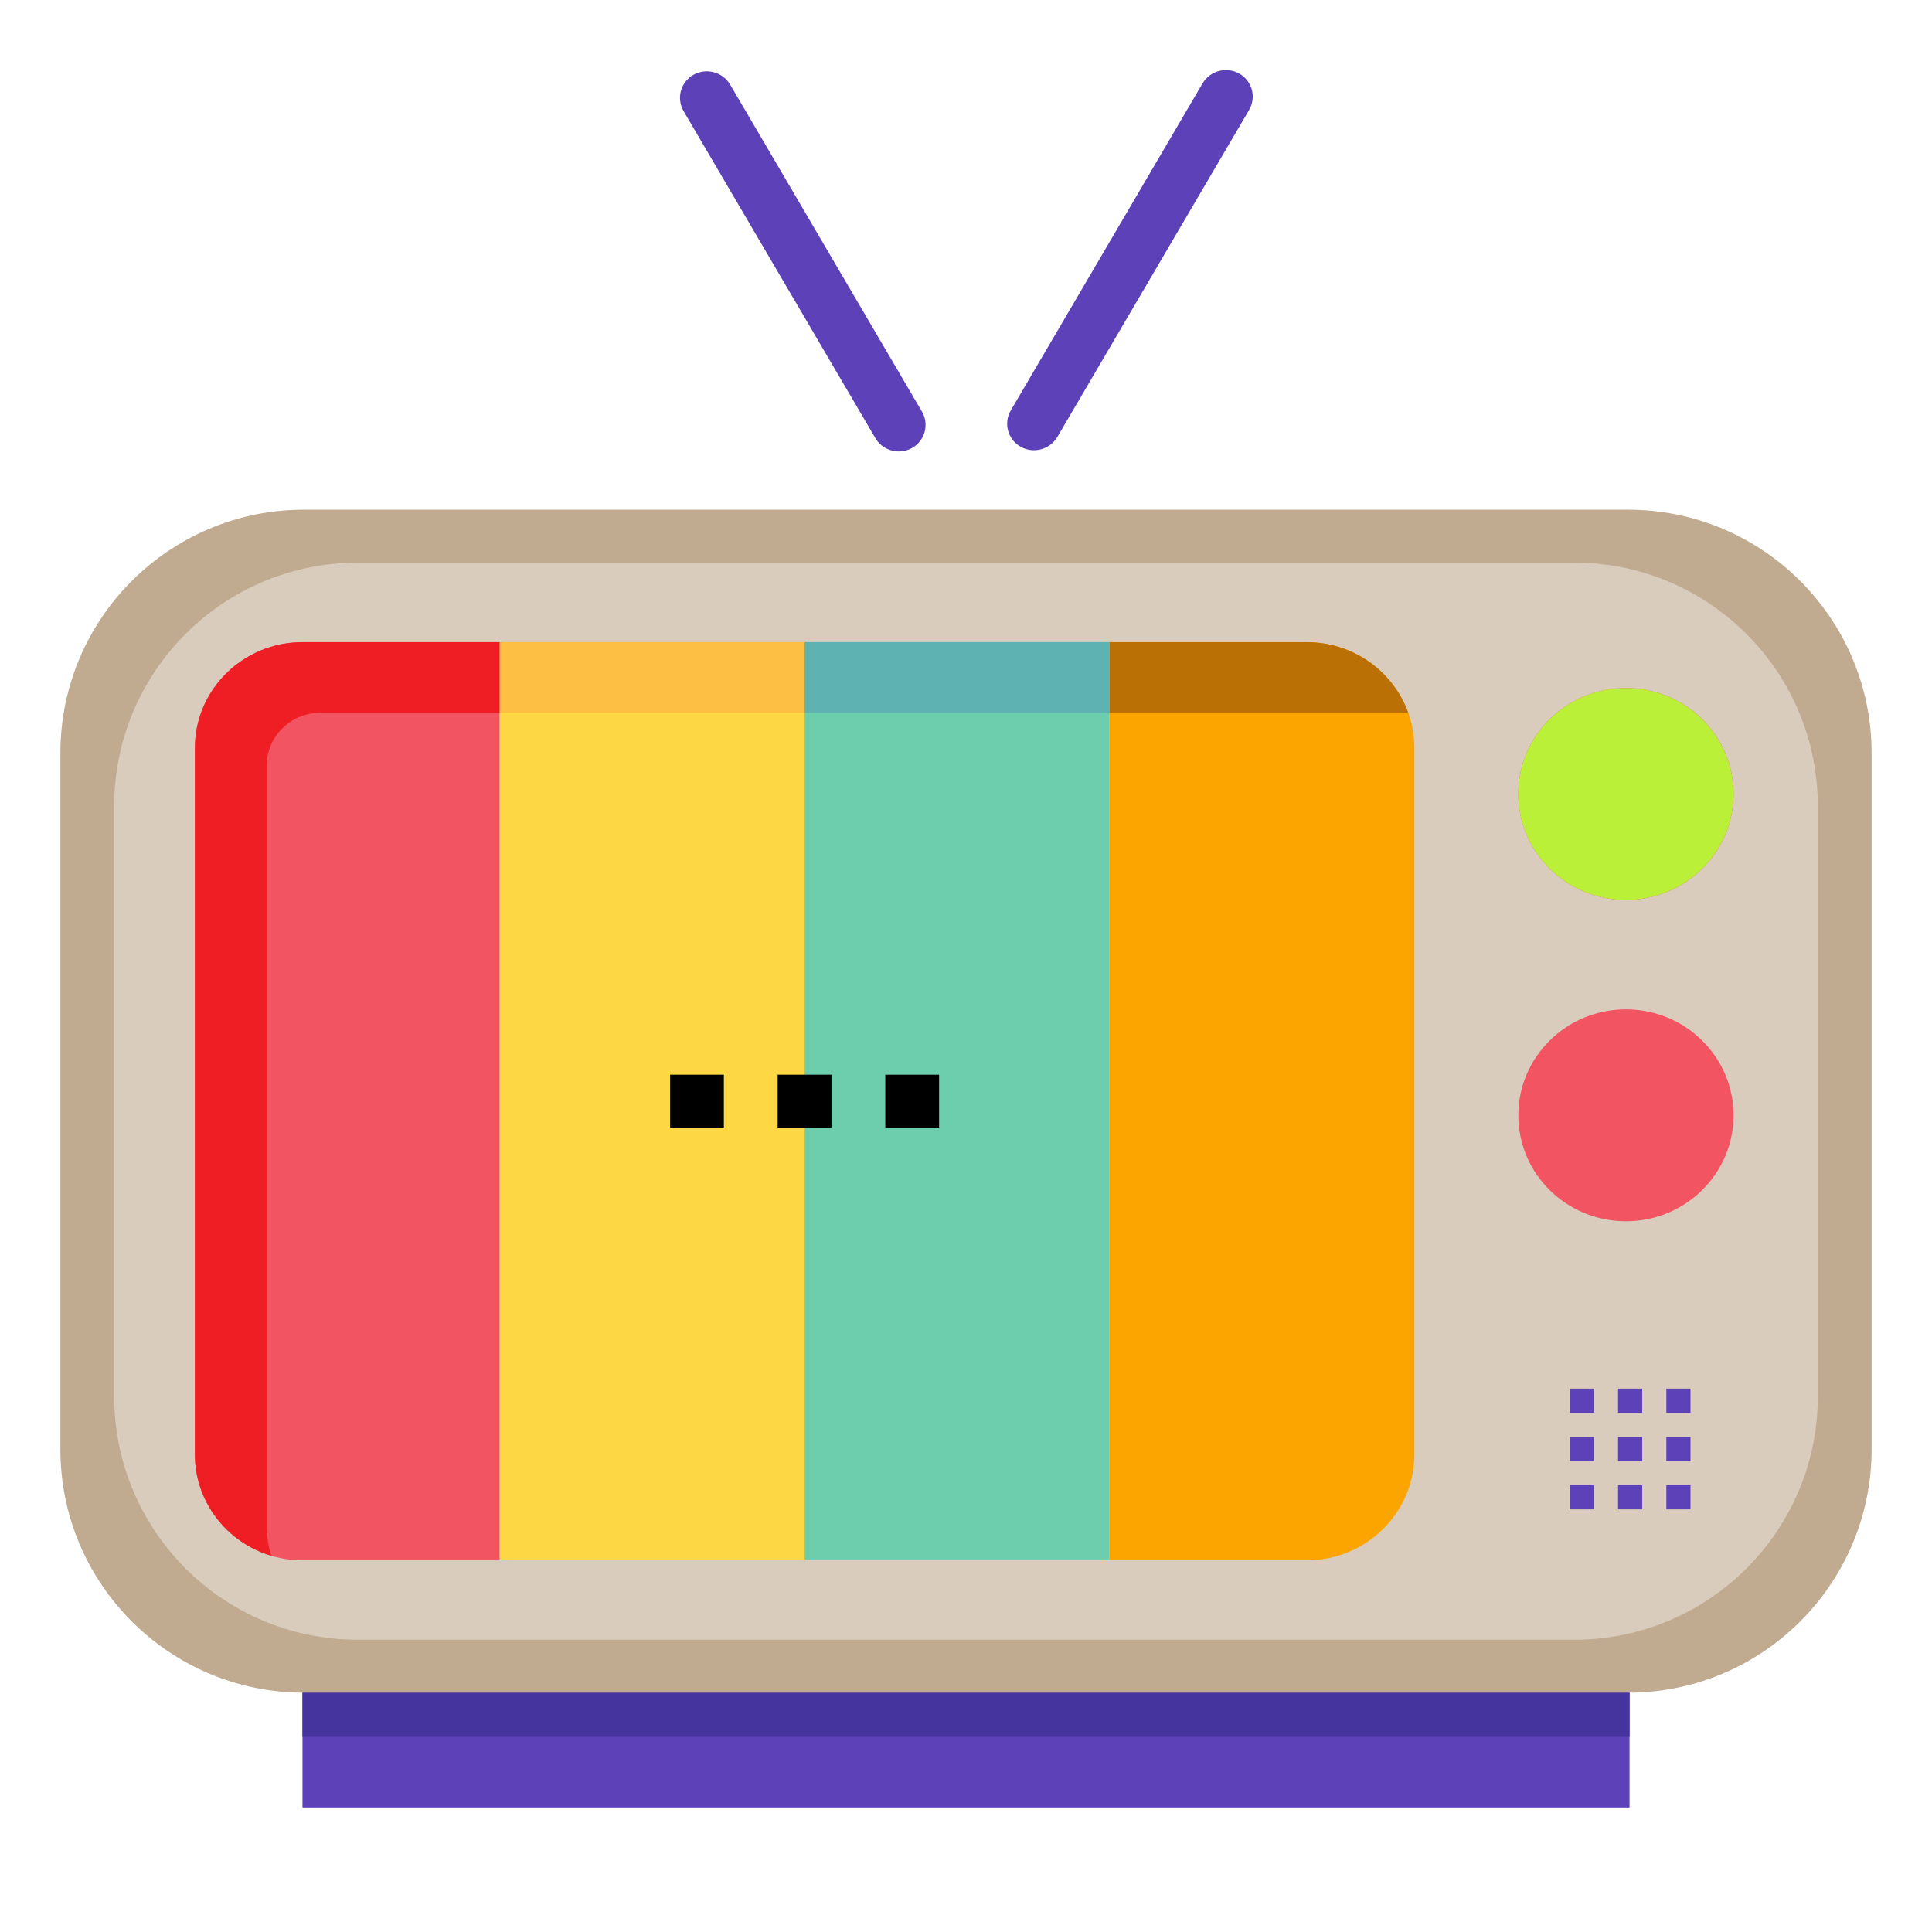
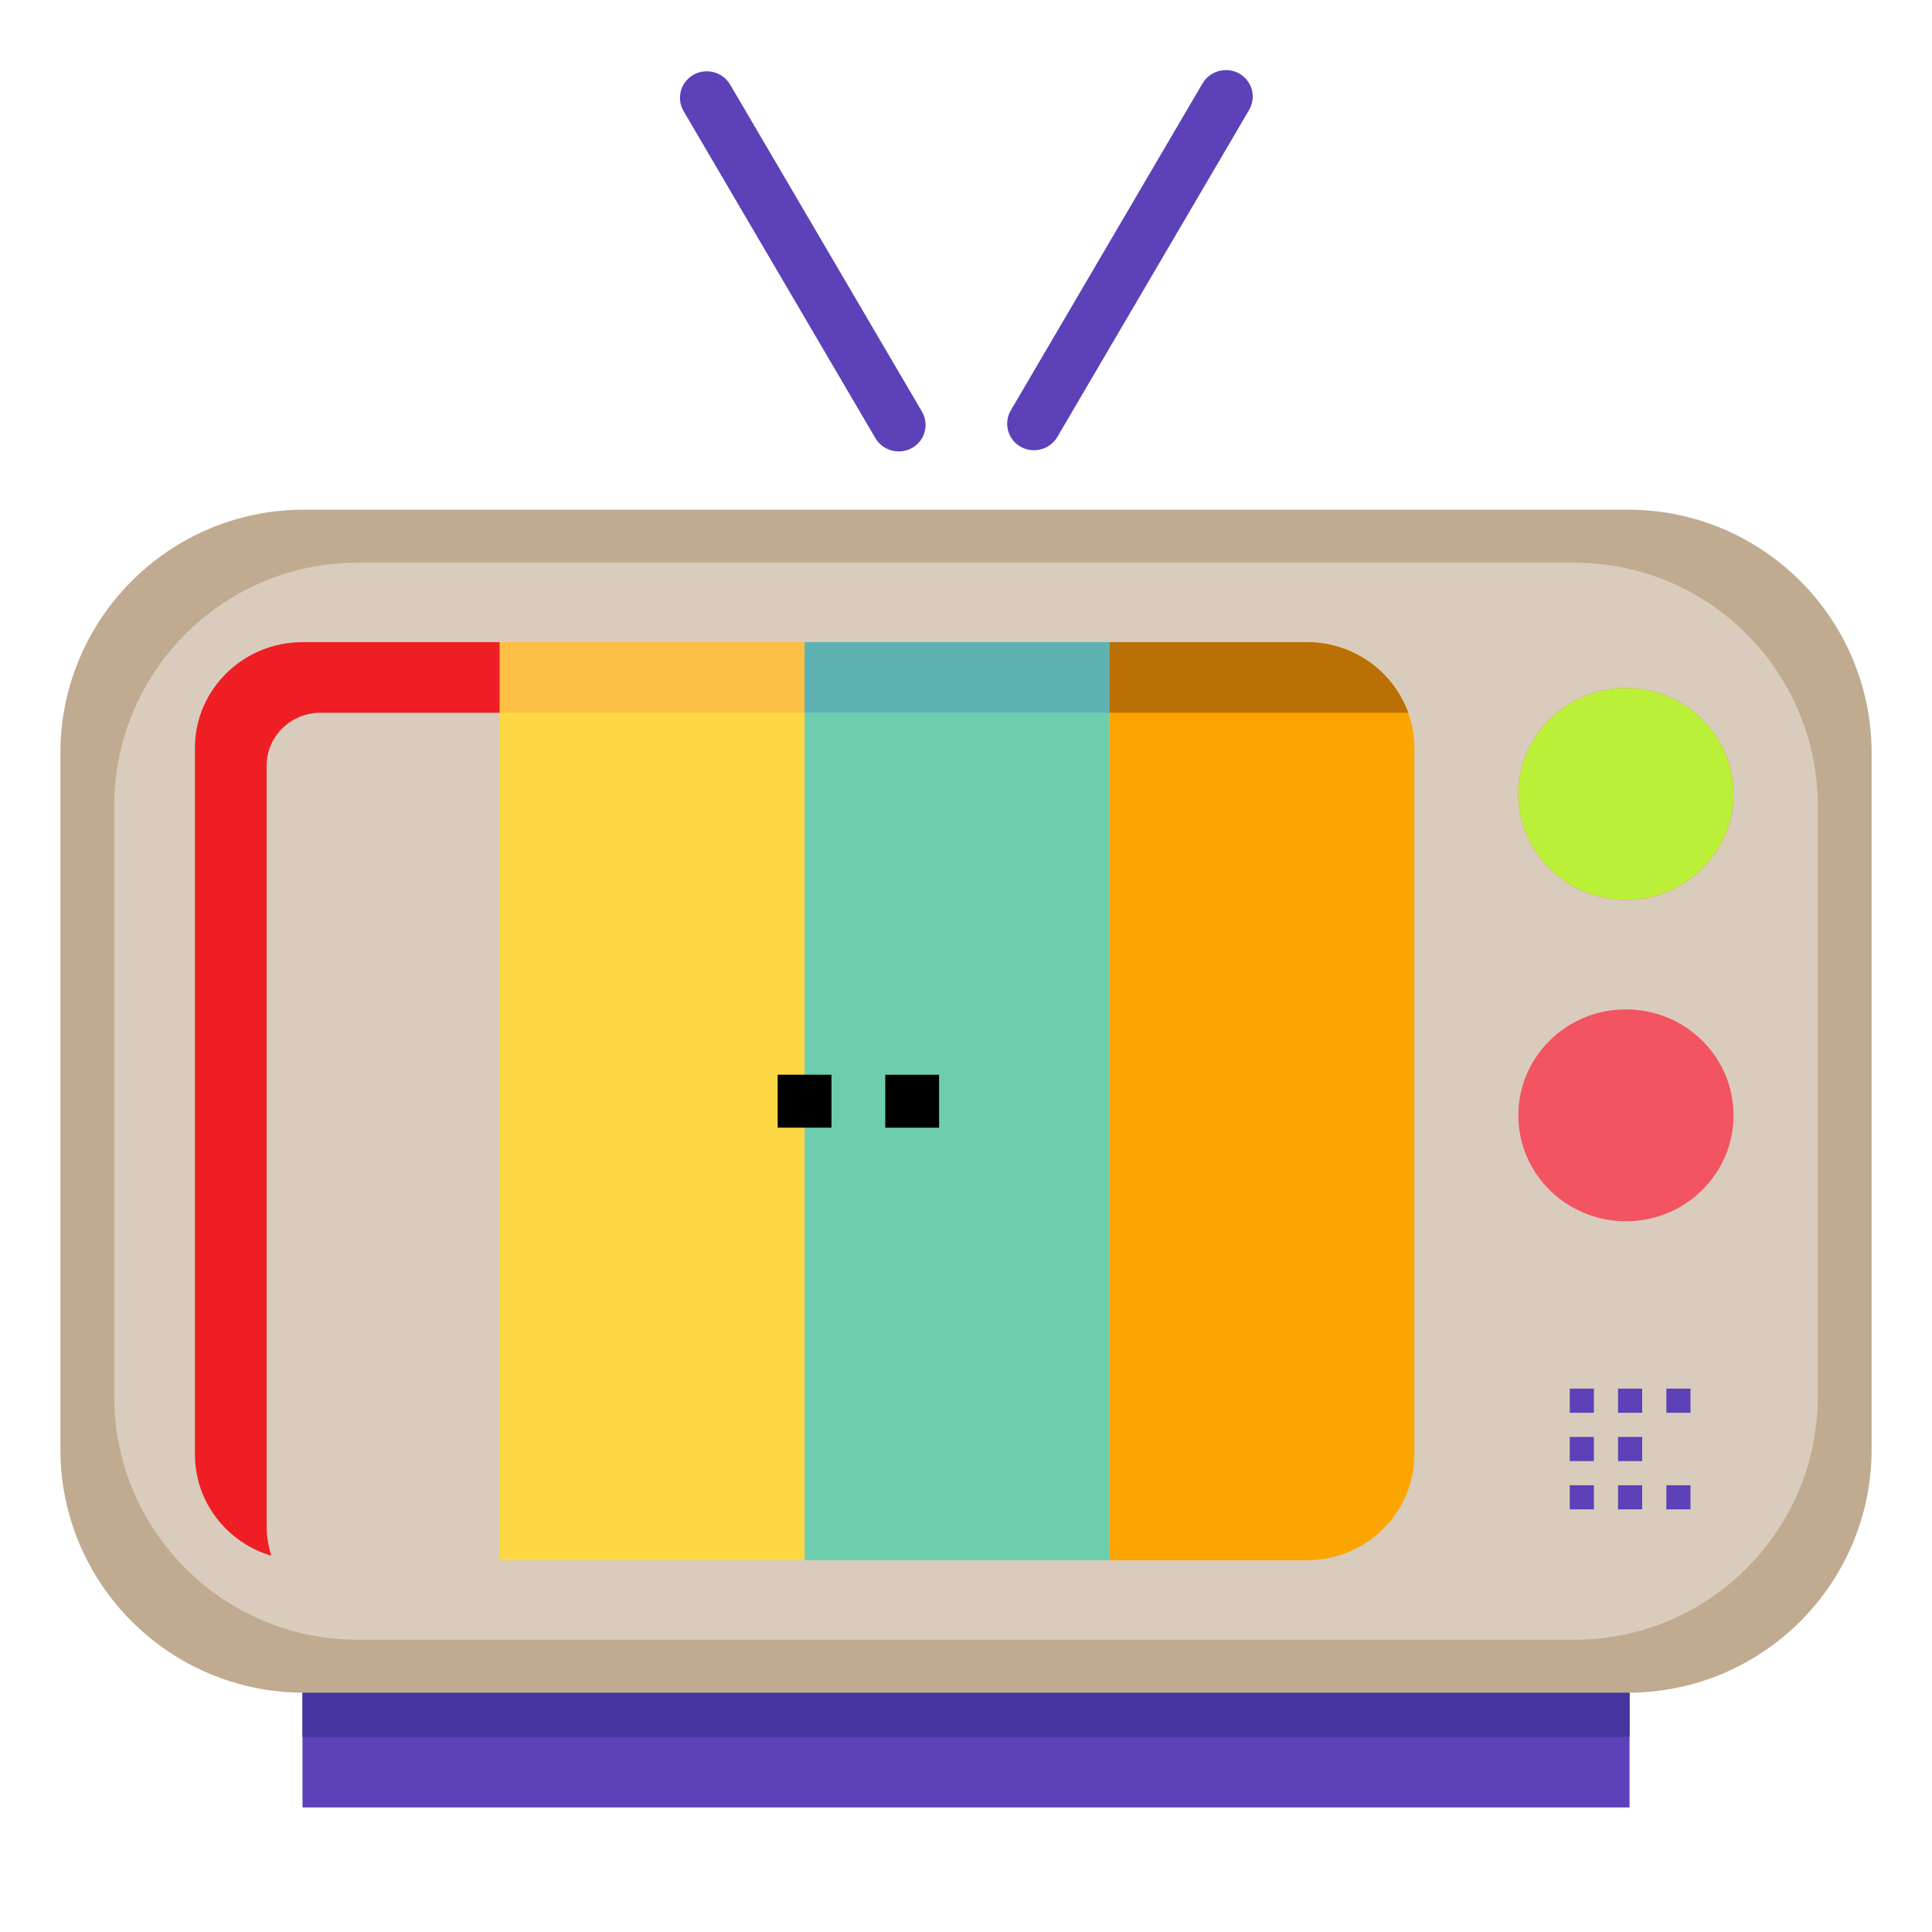
<svg xmlns="http://www.w3.org/2000/svg" width="60" height="60" viewBox="0 0 60 60" fill="none">
  <path d="M49.726 16.651H10.272C6.096 16.651 2.71 20.037 2.71 24.214V44.183C2.71 48.359 6.096 51.745 10.272 51.745H49.726C53.903 51.745 57.289 48.359 57.289 44.183V24.214C57.289 20.037 53.903 16.651 49.726 16.651Z" fill="#D9CCBC" />
  <path d="M50.607 51.746H9.394V56.132H50.607V51.746Z" fill="#5D41B8" />
  <path d="M50.494 27.947C52.34 27.947 53.836 26.474 53.836 24.657C53.836 22.84 52.34 21.367 50.494 21.367C48.648 21.367 47.152 22.84 47.152 24.657C47.152 26.474 48.648 27.947 50.494 27.947Z" fill="#F25462" />
  <path d="M50.494 37.928C52.34 37.928 53.836 36.455 53.836 34.638C53.836 32.82 52.34 31.347 50.494 31.347C48.649 31.347 47.153 32.82 47.153 34.638C47.153 36.455 48.649 37.928 50.494 37.928Z" fill="#F25462" />
-   <path d="M9.392 19.943C7.547 19.943 6.051 21.416 6.051 23.233V45.167C6.051 46.984 7.547 48.457 9.392 48.457H15.519V19.943H9.392Z" fill="#F25462" />
  <path d="M40.583 19.942H34.457V48.456H40.583C42.429 48.456 43.925 46.983 43.925 45.166V23.232C43.925 21.415 42.429 19.942 40.583 19.942Z" fill="#FCA500" />
  <path d="M24.988 19.942H15.52V48.456H24.988V19.942Z" fill="#FDD844" />
  <path d="M34.455 19.942H24.988V48.456H34.455V19.942Z" fill="#6DCEAD" />
  <path d="M8.28 47.36V23.781C8.28 22.873 9.028 22.136 9.951 22.136H15.521V19.943H9.394C7.549 19.943 6.053 21.416 6.053 23.233V45.167C6.053 46.651 7.052 47.906 8.424 48.315C8.331 48.013 8.28 47.692 8.28 47.36Z" fill="#EF1E24" />
  <path d="M24.988 19.942H15.52V22.135H24.988V19.942Z" fill="#FDBF44" />
  <path d="M34.455 19.942H24.988V22.135H34.455V19.942Z" fill="#5FB2B2" />
  <path d="M40.583 19.942H34.457V22.135H43.734C43.275 20.857 42.038 19.942 40.583 19.942Z" fill="#BA7005" />
  <path d="M50.607 51.746H9.394V53.939H50.607V51.746Z" fill="#45339E" />
  <path d="M50.494 27.947C52.34 27.947 53.836 26.474 53.836 24.657C53.836 22.84 52.34 21.367 50.494 21.367C48.648 21.367 47.152 22.84 47.152 24.657C47.152 26.474 48.648 27.947 50.494 27.947Z" fill="#BAF038" />
  <path d="M9.438 15.829C5.261 15.829 1.875 19.215 1.875 23.392V45.006C1.875 49.182 5.261 52.568 9.438 52.568H50.562C54.739 52.568 58.125 49.182 58.125 45.006V23.392C58.125 19.215 54.739 15.829 50.562 15.829H9.438ZM56.454 43.361C56.454 47.537 53.068 50.923 48.892 50.923H11.108C6.932 50.923 3.546 47.537 3.546 43.361V25.037C3.546 20.86 6.932 17.474 11.108 17.474H48.892C53.068 17.474 56.454 20.86 56.454 25.037V43.361Z" fill="#C0AB91" />
  <path d="M52.5 46.125H51.75V46.875H52.5V46.125Z" fill="#5D41B8" />
  <path d="M52.5 43.125H51.75V43.875H52.5V43.125Z" fill="#5D41B8" />
-   <path d="M52.5 44.626H51.75V45.376H52.5V44.626Z" fill="#5D41B8" />
  <path d="M51 46.125H50.25V46.875H51V46.125Z" fill="#5D41B8" />
  <path d="M51 43.125H50.25V43.875H51V43.125Z" fill="#5D41B8" />
  <path d="M51 44.626H50.25V45.376H51V44.626Z" fill="#5D41B8" />
  <path d="M49.5 43.125H48.75V43.875H49.5V43.125Z" fill="#5D41B8" />
  <path d="M49.5 44.626H48.75V45.376H49.5V44.626Z" fill="#5D41B8" />
  <path d="M49.5 46.125H48.75V46.875H49.5V46.125Z" fill="#5D41B8" />
  <path d="M21.231 3.453L27.184 13.604C27.416 14 27.928 14.137 28.328 13.91C28.728 13.683 28.863 13.178 28.631 12.781L22.678 2.631C22.446 2.234 21.933 2.097 21.534 2.324C21.134 2.551 20.999 3.057 21.231 3.453Z" fill="#5D41B8" />
  <path d="M37.344 2.593L31.392 12.744C31.16 13.14 31.295 13.646 31.695 13.873C32.094 14.1 32.606 13.963 32.839 13.566L38.791 3.416C39.024 3.019 38.889 2.514 38.489 2.286C38.089 2.059 37.577 2.197 37.344 2.593Z" fill="#5D41B8" />
  <path d="M25.822 33.376H24.151V35.021H25.822V33.376Z" fill="black" />
-   <path d="M22.48 33.376H20.81V35.021H22.48V33.376Z" fill="black" />
  <path d="M29.164 33.377H27.493V35.022H29.164V33.377Z" fill="black" />
</svg>